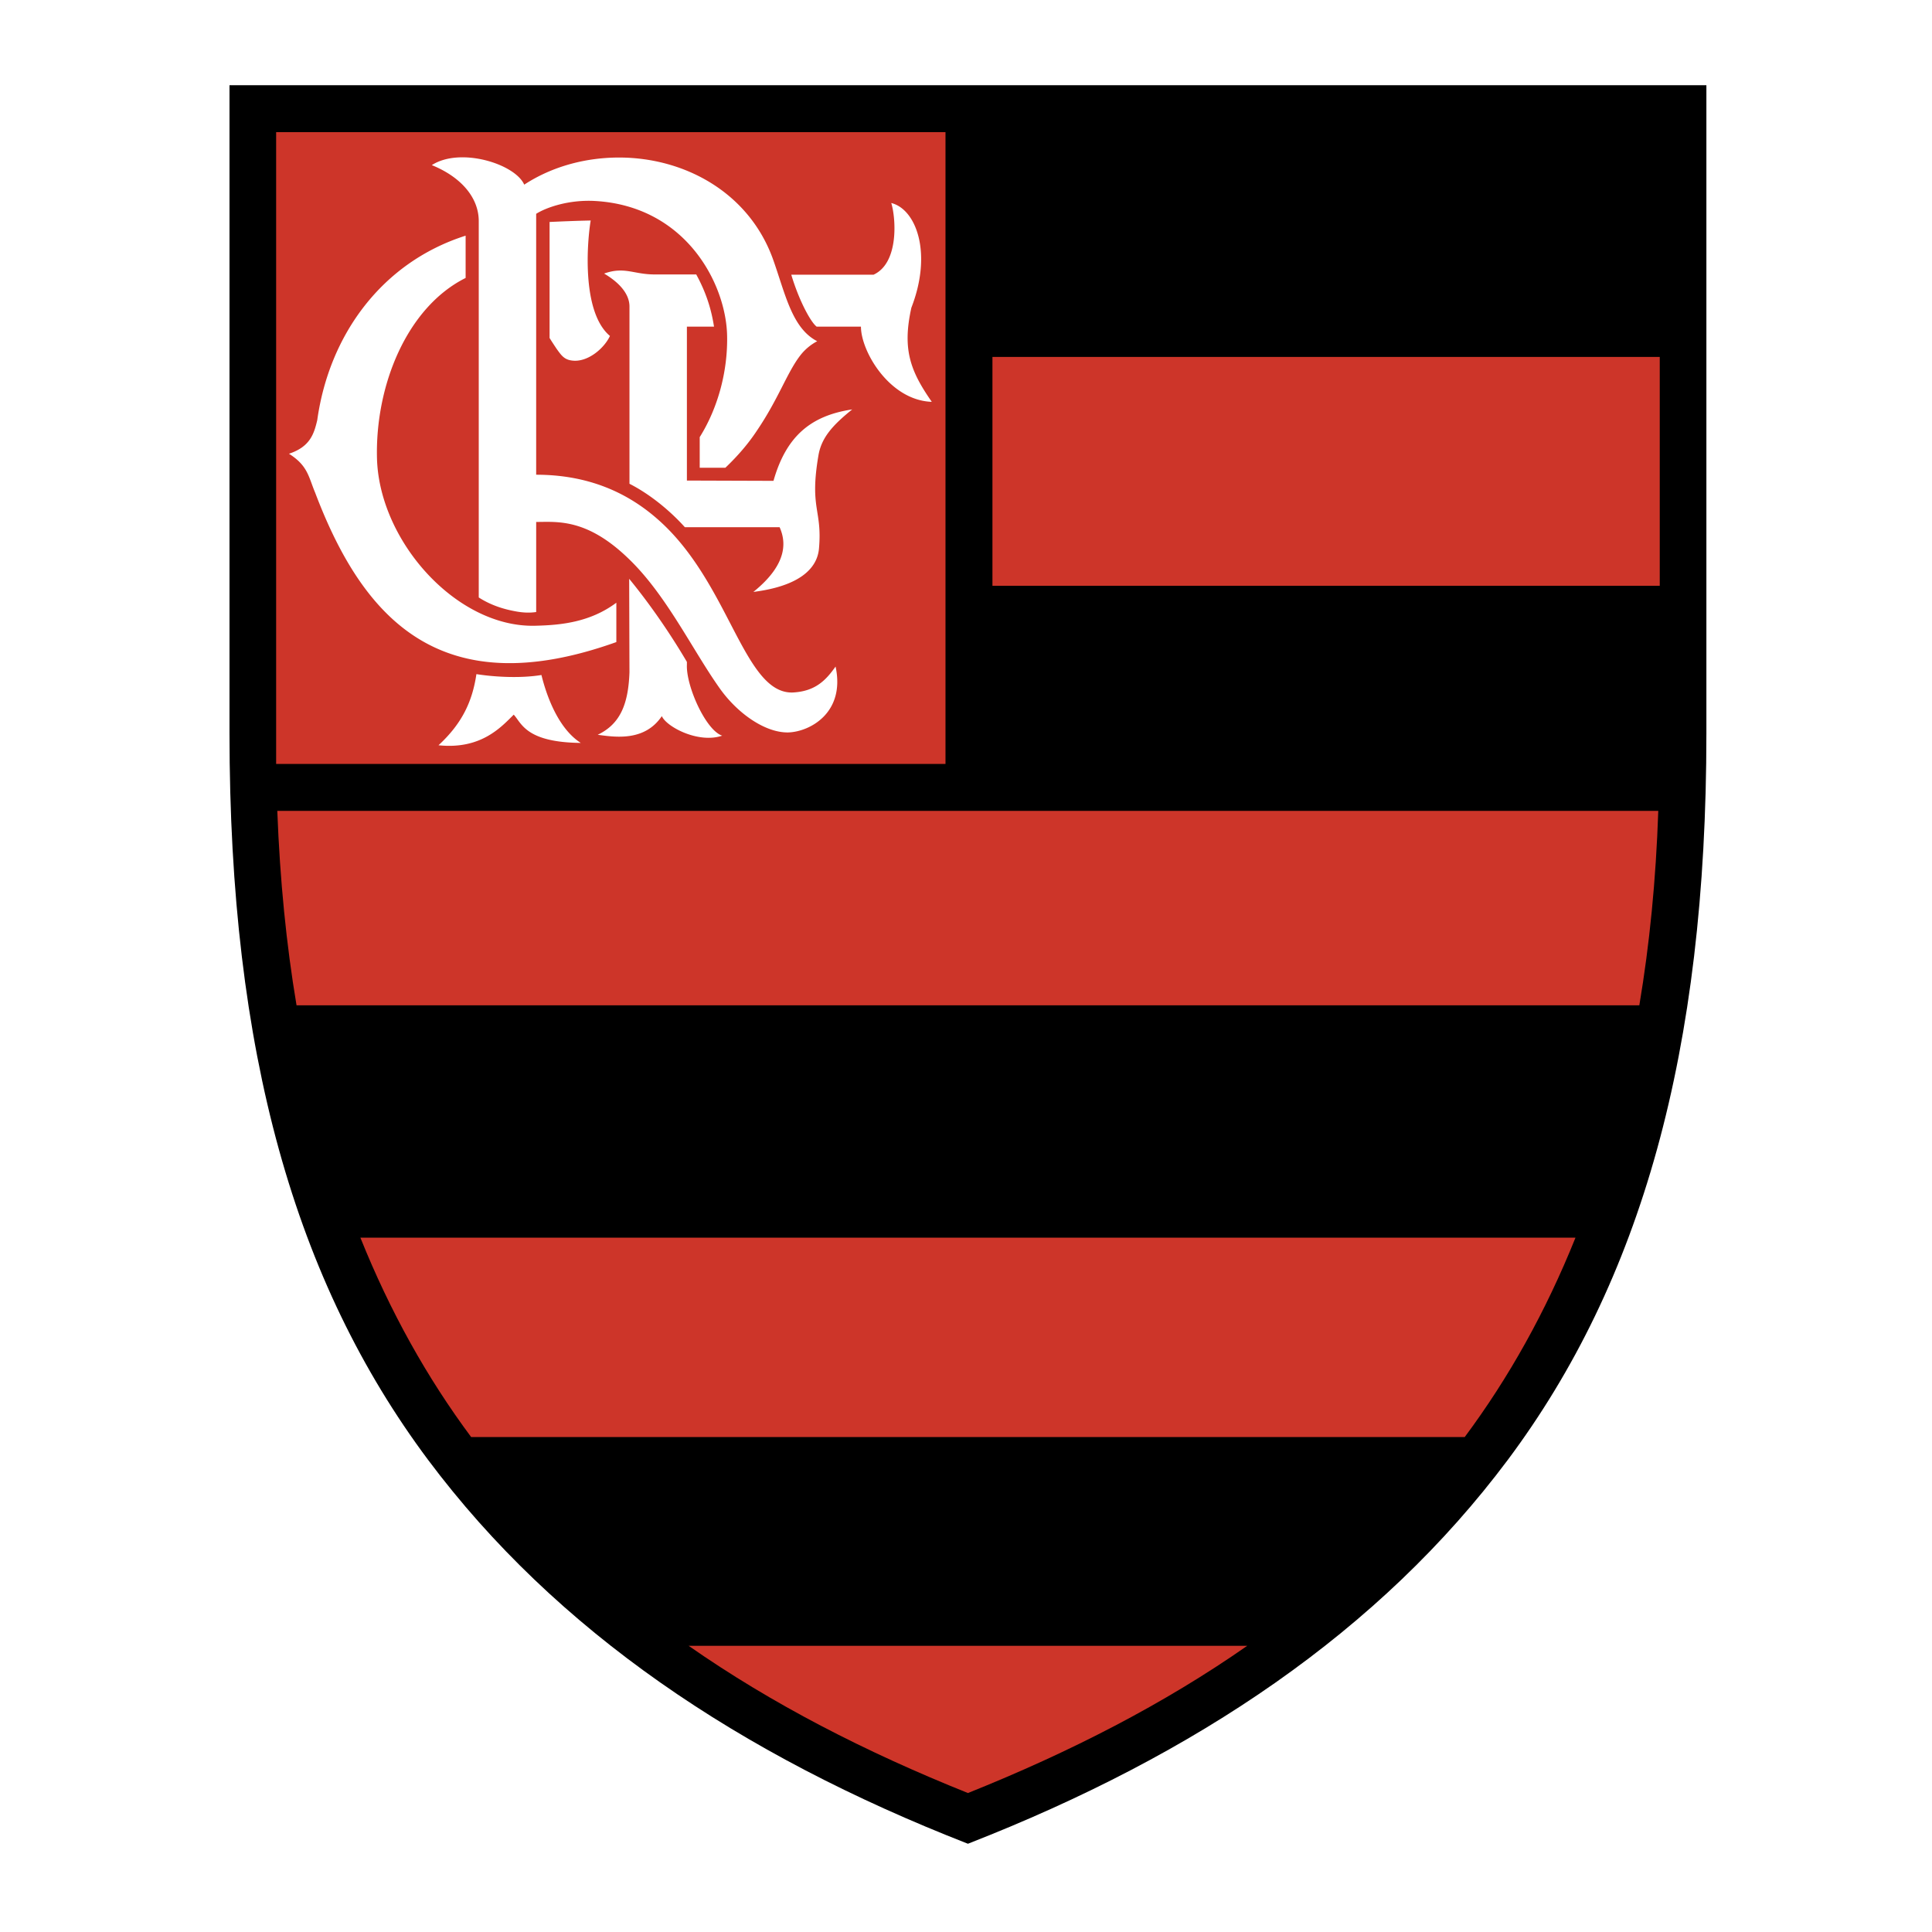
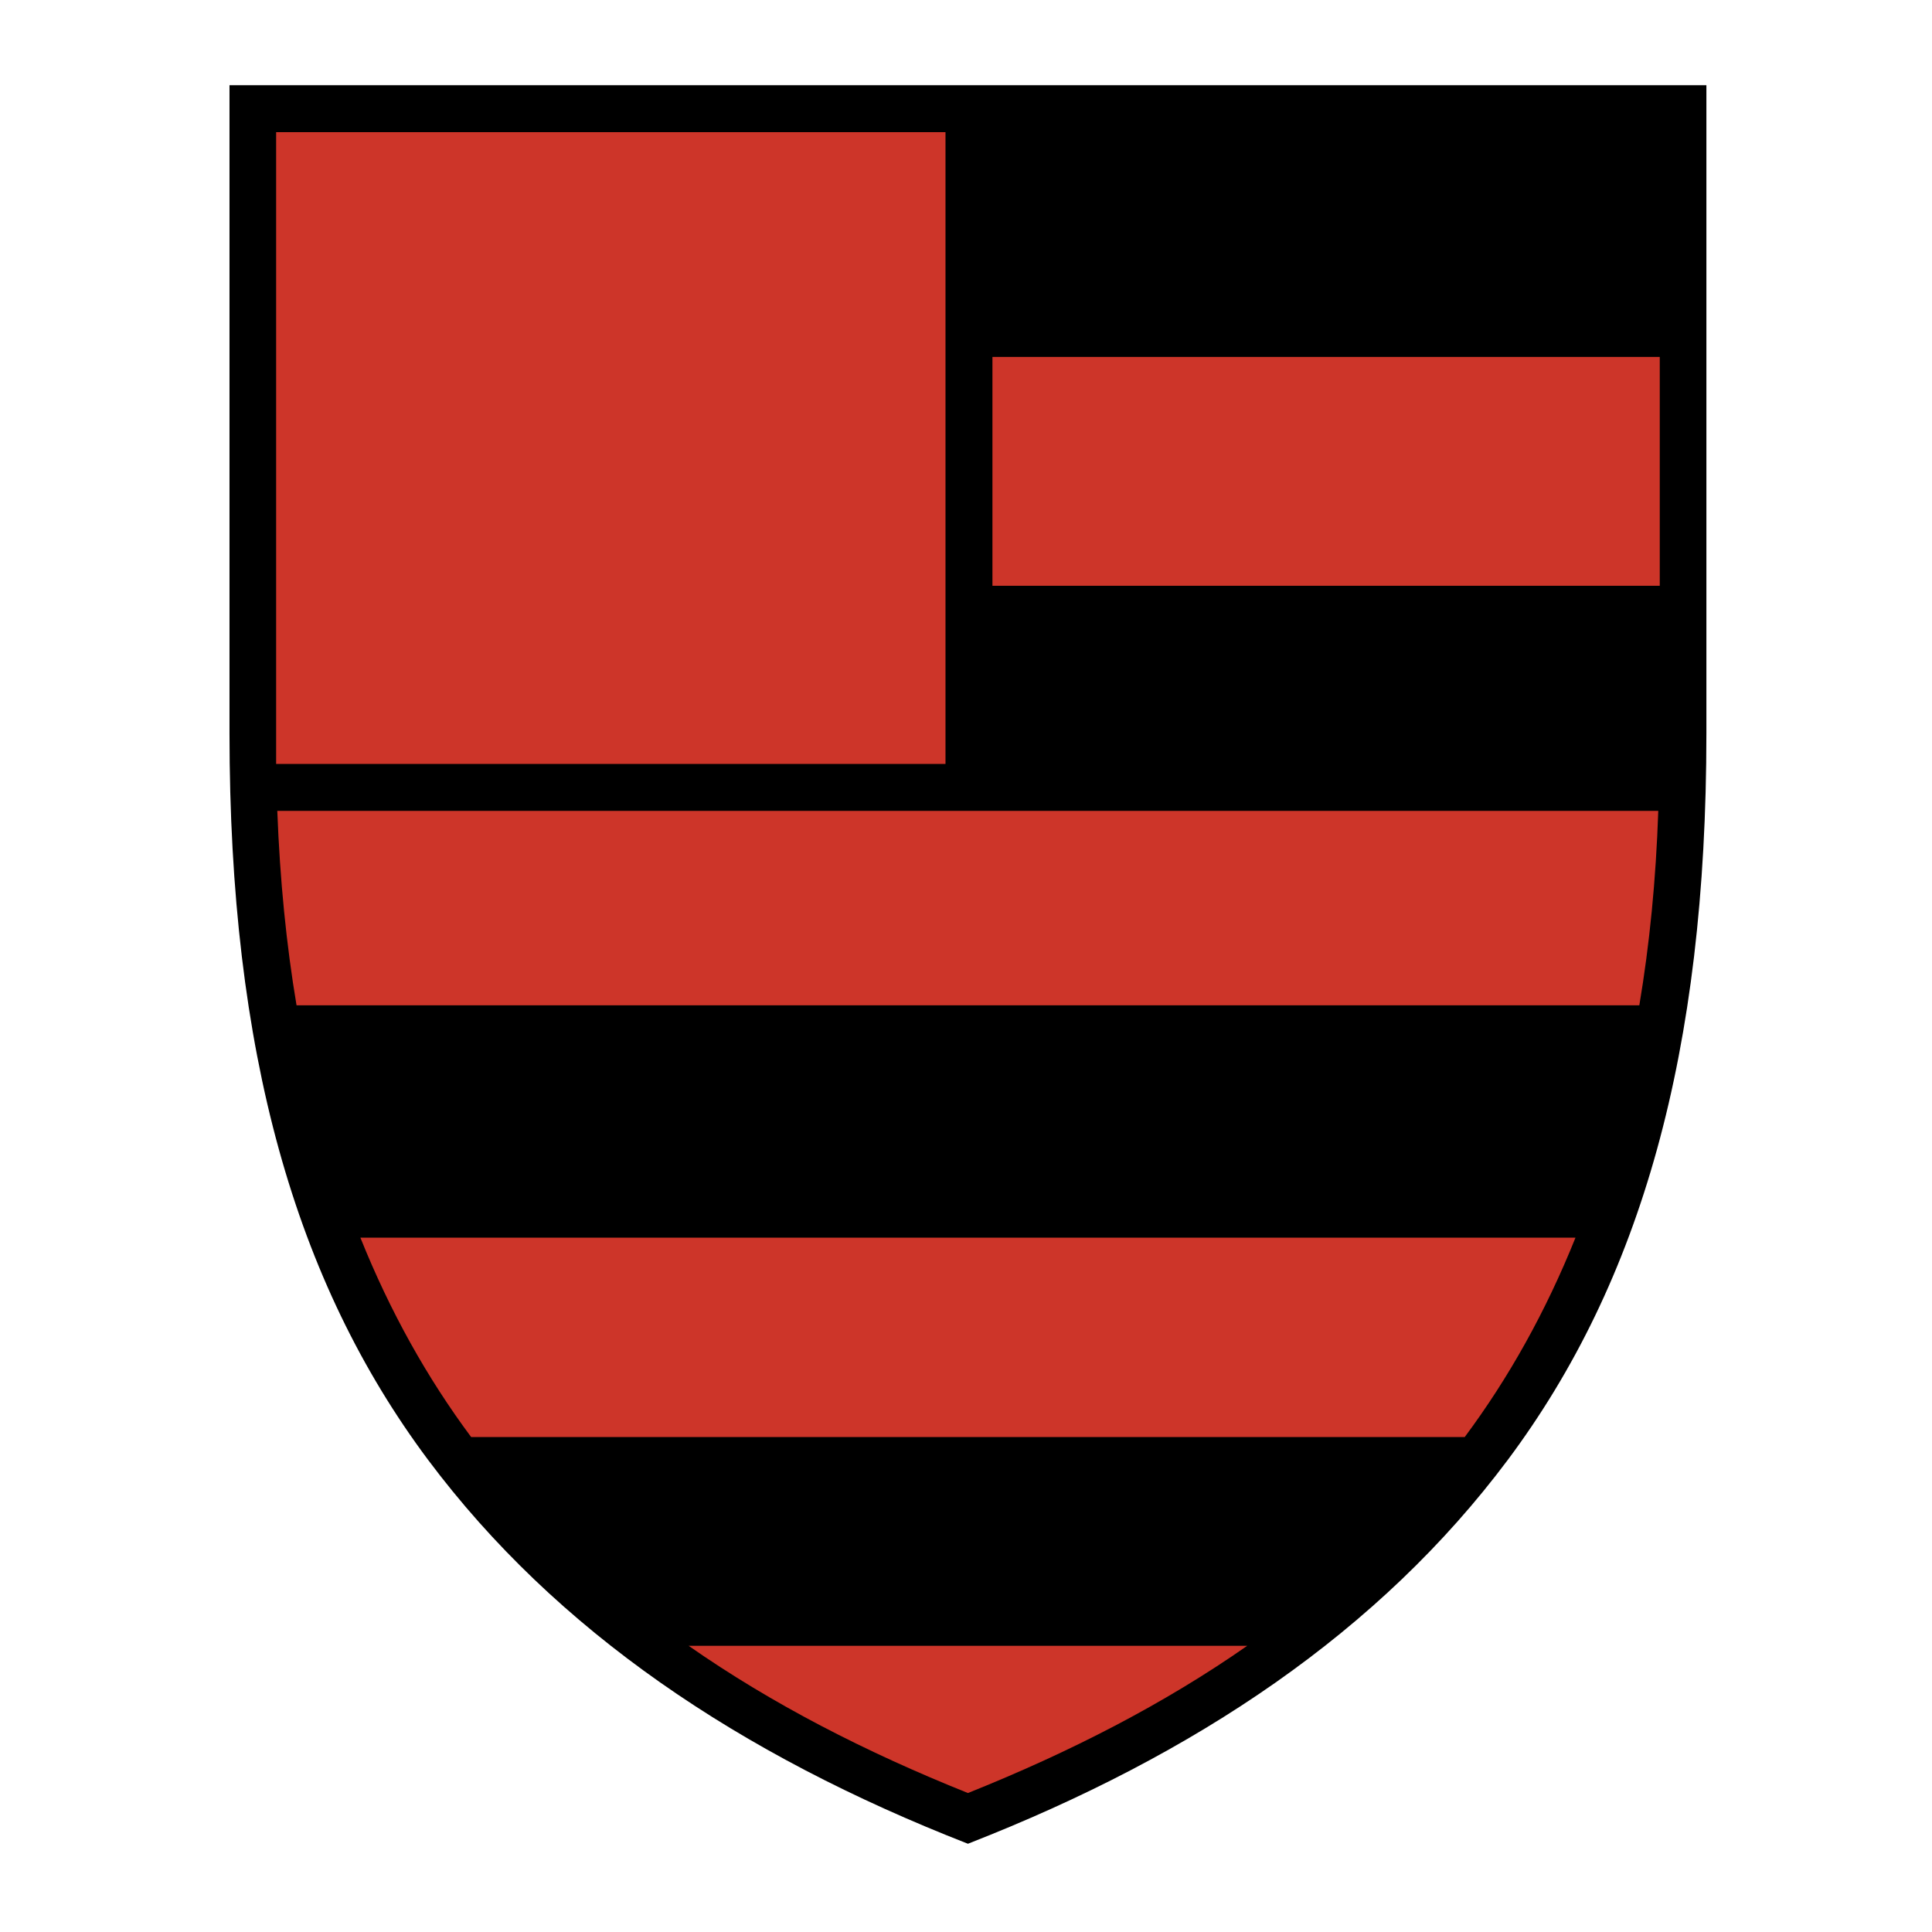
<svg xmlns="http://www.w3.org/2000/svg" width="2500" height="2500" viewBox="0 0 192.756 192.756">
  <g fill-rule="evenodd" clip-rule="evenodd">
    <path fill="#fff" d="M0 0h192.756v192.756H0V0z" />
    <path d="M22.509 184.252zm74.063-.301c-22.804-8.9-41.099-21.232-53.867-38.307-13.264-17.771-19.808-40.633-19.808-72.482V8.504h147.35v64.658c0 31.849-6.543 54.71-19.807 72.482-12.77 17.075-31.065 29.407-53.868 38.307z" />
    <path d="M96.572 178.891c-10.238-4.102-19.575-8.9-27.865-14.688h55.729c-8.29 5.787-17.625 10.586-27.864 14.688zm-49.563-35.514c-4.393-5.904-8.086-12.508-11.053-19.895h121.231c-2.967 7.387-6.66 13.99-11.053 19.895H47.009zm-17.423-43.076c-1.018-6.051-1.658-12.508-1.92-19.401h137.781c-.232 6.894-.873 13.351-1.891 19.401H29.586zm69.43-64.689h66.578v22.833H99.016V35.612zM27.55 13.187h66.782v63.03H27.55v-63.03z" fill="#cd3529" />
-     <path d="M72.052 73.396c-1.629-.524-3.607-4.945-3.52-7.068v-.291c-2.124-3.607-4.276-6.486-5.759-8.29l.029 9.336c-.117 3.142-.902 5.148-3.17 6.225 1.861.262 4.712.64 6.399-1.861.466 1.075 3.665 2.762 6.021 1.949zm5.73-20.797c.582 1.309.959 3.578-2.618 6.457 4.362-.552 6.341-2.181 6.544-4.305.349-3.926-.959-3.956-.058-9.278.291-1.803 1.425-3.054 3.374-4.625-4.072.61-6.573 2.617-7.853 7.126l-8.639-.029V32.587h2.705c-.262-1.687-.756-3.345-1.774-5.206h-4.159c-2.094 0-2.996-.815-5.032-.087 1.483.873 2.531 2.007 2.531 3.287v17.685c1.949.989 3.956 2.588 5.526 4.333h9.453zm3.694-20.012h4.421c0 2.472 2.851 7.359 7.068 7.504-2.124-3.054-2.967-5.207-2.036-9.395 2.123-5.468.465-9.831-2.007-10.442.465 1.512.785 5.992-1.774 7.155h-8.202c.785 2.619 1.948 4.742 2.53 5.178zM61.494 64.059c-17.48 6.253-25.247-2.24-30.046-14.892-.669-1.6-.727-2.705-2.618-3.897 2.124-.698 2.501-2.007 2.821-3.345 1.193-8.552 6.486-15.765 14.805-18.412v4.218c-5.876 2.938-9.046 10.762-8.842 18.062.262 8.26 7.969 16.841 15.793 16.637 2.56-.058 5.469-.349 8.086-2.297v3.926h.001zm-6.661-41.913c1.28-.058 2.647-.117 4.101-.146-.32 1.862-.989 9.075 1.92 11.518-.553 1.192-2.065 2.501-3.52 2.473-.989-.029-1.279-.466-1.804-1.193-.232-.349-.465-.698-.698-1.076V22.146h.001zm-1.338 29.929v8.987c-.582.087-1.28.087-2.152-.087-.931-.174-2.269-.523-3.578-1.367v-37.55c0-2.327-1.745-4.392-4.683-5.584 2.85-1.833 8.318-.116 9.22 1.949 2.851-1.861 6.253-2.734 9.627-2.705 6.428.058 12.739 3.49 15.154 10.035 1.25 3.461 1.891 6.981 4.45 8.29a5.218 5.218 0 0 0-1.716 1.454c-1.309 1.717-2.152 4.305-4.305 7.476-.844 1.28-1.89 2.501-3.141 3.694h-2.56v-3.055c1.803-2.879 2.792-6.515 2.734-10.035-.058-5.148-4.043-13.001-13.176-13.525-2.618-.146-4.857.64-5.875 1.28v26.032c5.352 0 9.22 1.891 12.1 4.421 2.763 2.414 4.683 5.527 6.399 8.755 2.443 4.596 4.13 8.639 7.097 8.551 2.24-.116 3.287-1.192 4.276-2.589.989 4.596-2.56 6.516-4.741 6.574-2.327.029-5.119-1.949-6.894-4.508-2.705-3.839-5.293-9.278-9.046-12.856-4.158-4.015-7.096-3.637-9.19-3.637zm.524 15.27c.61 2.473 1.832 5.439 3.926 6.777-5.497-.058-5.905-1.978-6.69-2.821-1.309 1.309-3.316 3.49-7.504 3.054 2.356-2.182 3.374-4.363 3.781-7.097 2.037.32 4.567.407 6.487.087z" fill="#fff" />
  </g>
</svg>